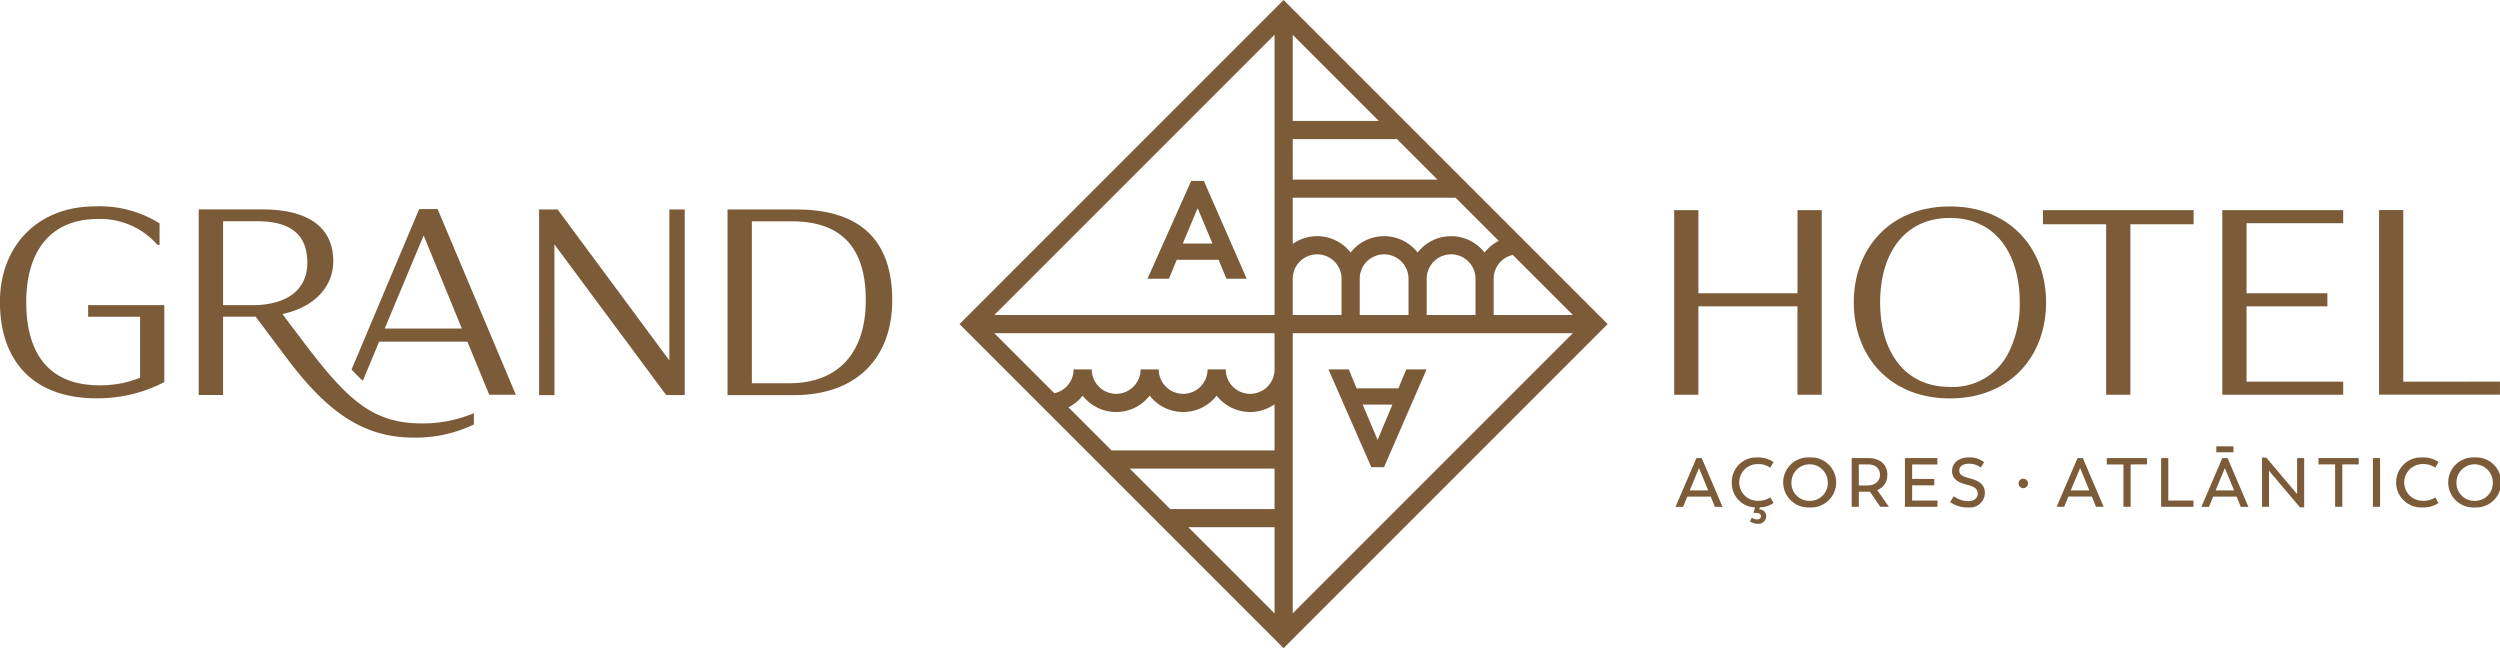
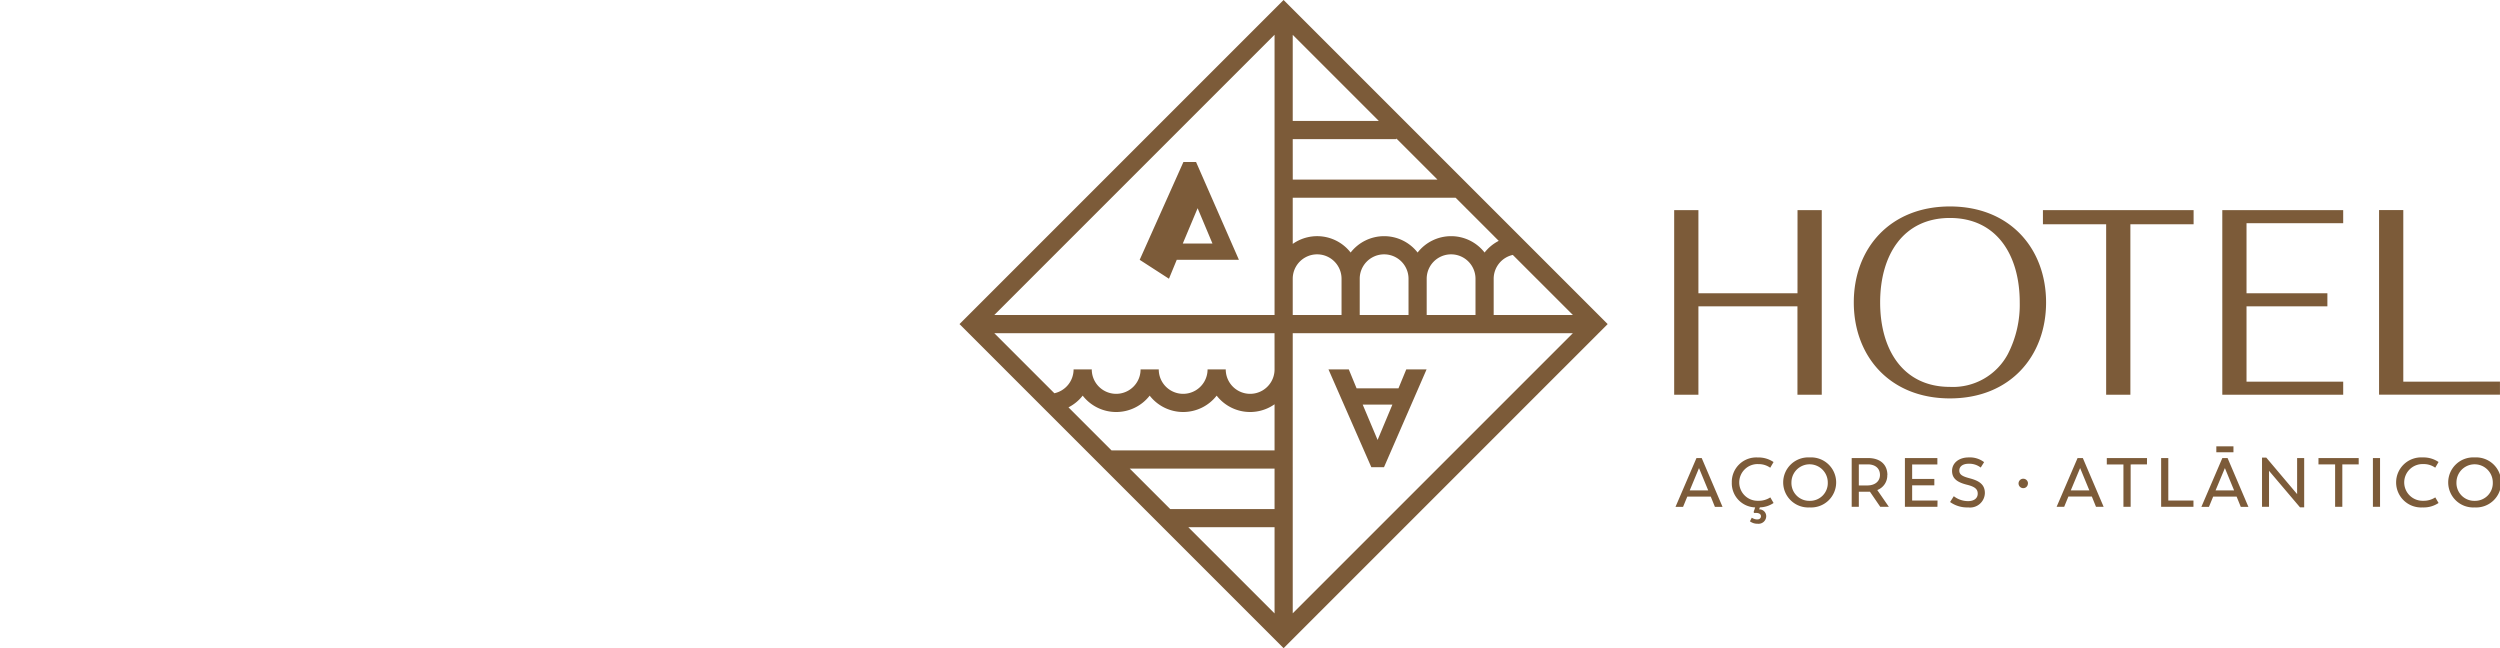
<svg xmlns="http://www.w3.org/2000/svg" width="269.561" height="69.887" viewBox="0 0 269.561 69.887">
  <g id="Grupo_3673" data-name="Grupo 3673" transform="translate(17259 -22)">
    <path id="Trazado_5283" data-name="Trazado 5283" d="M331.083,326.233H320.4v-8.966h-2.613v19.906H320.4v-9.531h10.679v9.531H333.7V317.267h-2.613Zm16.438-9.361c-6.5,0-10.367,4.567-10.367,10.348s3.863,10.348,10.367,10.348S357.887,333,357.887,327.22,354.024,316.872,347.521,316.872Zm0,19.455c-5.027,0-7.526-3.976-7.526-9.107s2.5-9.107,7.526-9.107,7.526,3.976,7.526,9.107a11.635,11.635,0,0,1-1.268,5.544A6.711,6.711,0,0,1,347.521,336.327Zm10.027-17.538h6.816v18.384h2.613V318.789h6.817v-1.523H357.547Zm19.34,18.384h13.036v-1.41H379.5v-8.12h8.719v-1.41H379.5v-7.557h10.423v-1.41H376.888Zm19.516-1.41v-18.5h-2.613v19.906h13.036v-1.41Z" transform="translate(-17396.27 -272.611)" fill="#7c5b39" />
    <path id="Trazado_5284" data-name="Trazado 5284" d="M259.089,391.562l-3.328-3.94h-.456v5.309h.755V389.05l3.342,3.94h.449v-5.317h-.762Zm-14.661-3.888v5.257h3.485v-.68H245.2v-4.576Zm-10,4.15h2.528l.448,1.107h.823l-2.243-5.257h-.568l-2.258,5.257h.815Zm1.264-3.073.994,2.408h-2Zm25.7-.389h1.794v4.568h.778v-4.568h1.765v-.688h-4.337Zm16.844-.755a2.7,2.7,0,1,0,0,5.391,2.7,2.7,0,1,0,0-5.391Zm0,4.681a1.922,1.922,0,0,1-1.966-1.981,1.959,1.959,0,1,1,3.918,0A1.91,1.91,0,0,1,278.227,392.287Zm-5.555-3.963a2.12,2.12,0,0,1,1.3.389l.359-.613a2.887,2.887,0,0,0-1.72-.494,2.7,2.7,0,1,0,0,5.391,2.893,2.893,0,0,0,1.72-.479l-.352-.605a2.26,2.26,0,0,1-1.309.366,1.979,1.979,0,1,1,0-3.956Zm-5.42,4.606h.77v-5.257h-.77Zm-43.468-3.073c-.748-.195-1.129-.374-1.129-.837s.411-.733,1-.733a2.015,2.015,0,0,1,1.309.411l.366-.583a2.527,2.527,0,0,0-1.675-.509c-1.039,0-1.78.6-1.78,1.451,0,.868.621,1.241,1.585,1.488.852.209,1.182.464,1.182.965,0,.523-.427.807-1.032.807a2.5,2.5,0,0,1-1.548-.531l-.4.628a3.155,3.155,0,0,0,1.951.583,1.6,1.6,0,0,0,1.8-1.548C225.421,390.523,224.808,390.127,223.784,389.857Zm-3.476,2.393h-2.737v-1.637h2.392v-.688h-2.392v-1.563H220.3v-.688h-3.5v5.257h3.507Zm-5.406-2.744c0-1.189-.845-1.832-2.071-1.832h-1.779v5.257h.77v-1.623h.942c.09,0,.172,0,.254-.007l1.114,1.63h.927l-1.249-1.809A1.673,1.673,0,0,0,214.9,389.506Zm-2.153,1.121h-.927v-2.273h.965c.762,0,1.316.389,1.316,1.152C214.1,390.187,213.571,390.628,212.749,390.628Zm30.147-2.954h-4.337v.688h1.794v4.568h.778v-4.568H242.9Zm-36.374-.067a2.7,2.7,0,1,0,0,5.391,2.7,2.7,0,1,0,0-5.391Zm0,4.681a1.922,1.922,0,0,1-1.966-1.981,1.959,1.959,0,1,1,3.918,0A1.91,1.91,0,0,1,206.521,392.287Zm23.54-1.876a.509.509,0,1,0-.509.509A.5.5,0,0,0,230.061,390.411Zm22.154-4h-1.847v.635h1.847Zm.34,5.416.449,1.107h.822l-2.243-5.257h-.568l-2.258,5.257h.815l.456-1.107Zm-1.264-3.073.994,2.408h-2Zm-56.978-1.077-2.258,5.257h.815l.456-1.107h2.528l.448,1.107h.822l-2.243-5.257Zm-.725,3.485,1-2.408.994,2.408Zm7.379-2.834a2.122,2.122,0,0,1,1.3.389l.359-.613a2.888,2.888,0,0,0-1.72-.494,2.638,2.638,0,0,0-2.781,2.7,2.6,2.6,0,0,0,2.52,2.684l-.172.509.083.1c.486-.06.725.112.71.366-.015.217-.18.337-.448.322a1.1,1.1,0,0,1-.539-.187l-.2.389a1.313,1.313,0,0,0,.83.262.826.826,0,0,0,.927-.815.736.736,0,0,0-.762-.733l.075-.217a2.745,2.745,0,0,0,1.48-.471l-.352-.605a2.261,2.261,0,0,1-1.309.366,1.979,1.979,0,1,1,0-3.956Z" transform="translate(-17270.404 -316.285)" fill="#7c5b39" />
-     <path id="Trazado_5282" data-name="Trazado 5282" d="M172.993,317.2H165.54v20.014h7.167c6.882,0,10.594-4.139,10.594-10.234C183.3,320.712,180.046,317.2,172.993,317.2Zm-.828,18.738h-4V318.473h4.283c5.4,0,8,2.863,8,8.5S177.533,335.936,172.165,335.936Zm-45.948-.265,1.759-4.222h9.515l2.357,5.724h2.868l-8.435-20.019h-1.988L125,334.458C125.422,334.91,125.826,335.316,126.217,335.671ZM132.777,320l4.118,10.038h-8.321ZM96.6,328.763h5.6v6.577a11.4,11.4,0,0,1-4.374.817c-5.282,0-7.9-3.214-7.9-8.994,0-5.442,2.613-8.938,7.7-8.938a8.152,8.152,0,0,1,6.447,2.791h.228V318.7a12.085,12.085,0,0,0-6.987-1.833c-6.135,0-10.225,4.257-10.225,10.291,0,6.316,3.522,10.4,10.424,10.4a15.649,15.649,0,0,0,7.3-1.748v-8.3H96.6Zm50.276-7.8,12.05,16.244h2V317.2h-1.656v16.272L147.224,317.2h-2v20.014h1.656Zm-8.685,18.2a14.338,14.338,0,0,1-5.568,1.105c-5.169,0-7.91-2.325-12.565-8.476l-2.512-3.317c3.426-.737,5.482-2.92,5.482-5.7,0-3.657-2.684-5.584-7.653-5.584h-6.853v20.014h2.627v-8.448h3.512l3.341,4.451c4.4,5.868,8.281,8.59,13.735,8.59a14.578,14.578,0,0,0,6.453-1.417Zm-23.9-11.652h-3.141v-9.043h3.683c3.712,0,5.4,1.531,5.4,4.479C120.235,325.929,117.922,327.516,114.3,327.516Z" transform="translate(-17346.096 -272.611)" fill="#7c5b39" />
-     <path id="Trazado_5285" data-name="Trazado 5285" d="M244.847,180.843l.84-2.04H250.2l.84,2.04h2.19l-4.62-10.545h-1.365l-4.715,10.545Zm3.091-7.605,1.6,3.81h-3.2Zm44.213,12.495-34.944-34.944-34.944,34.944,34.944,34.943Zm-10.229-7.457,6.477,6.477h-8.539v-3.909A2.635,2.635,0,0,1,281.922,178.275Zm-23.729-23.729,9.283,9.283h-9.283Zm0,11.244H269.36v-.076l4.437,4.436h-15.6Zm0,6.321h17.564l4.648,4.648a4.616,4.616,0,0,0-1.525,1.259,4.576,4.576,0,0,0-7.222,0,4.576,4.576,0,0,0-7.222,0,4.571,4.571,0,0,0-6.242-.931Zm19.707,8.733v3.909h-5.263v-3.909a2.631,2.631,0,0,1,5.263,0Zm-7.222,0v3.909h-5.262v-3.909a2.631,2.631,0,0,1,5.262,0Zm-12.485,0a2.631,2.631,0,0,1,5.263,0v3.909h-5.263Zm0,5.869H288.4l-30.206,30.206Zm-1.96,30.217-9.295-9.294h9.295Zm0-11.255H244.978l-4.361-4.361h15.616Zm0-6.321H238.657l-4.644-4.644a4.613,4.613,0,0,0,1.533-1.263,4.576,4.576,0,0,0,7.223,0,4.576,4.576,0,0,0,7.222,0,4.571,4.571,0,0,0,6.242.931Zm0-8.733a2.631,2.631,0,0,1-5.263,0h-1.96a2.631,2.631,0,0,1-5.263,0h-1.96a2.631,2.631,0,0,1-5.263,0h-1.96a2.634,2.634,0,0,1-2.072,2.569l-6.479-6.478h30.218Zm0-5.869H226.015l30.218-30.217Zm14.2,5.869-.84,2.04h-4.515l-.84-2.04h-2.19l4.62,10.545h1.365l4.59-10.545Zm-3.09,7.605-1.605-3.81h3.2Z" transform="translate(-17377.805 -128.789)" fill="#7c5b39" />
+     <path id="Trazado_5285" data-name="Trazado 5285" d="M244.847,180.843l.84-2.04H250.2h2.19l-4.62-10.545h-1.365l-4.715,10.545Zm3.091-7.605,1.6,3.81h-3.2Zm44.213,12.495-34.944-34.944-34.944,34.944,34.944,34.943Zm-10.229-7.457,6.477,6.477h-8.539v-3.909A2.635,2.635,0,0,1,281.922,178.275Zm-23.729-23.729,9.283,9.283h-9.283Zm0,11.244H269.36v-.076l4.437,4.436h-15.6Zm0,6.321h17.564l4.648,4.648a4.616,4.616,0,0,0-1.525,1.259,4.576,4.576,0,0,0-7.222,0,4.576,4.576,0,0,0-7.222,0,4.571,4.571,0,0,0-6.242-.931Zm19.707,8.733v3.909h-5.263v-3.909a2.631,2.631,0,0,1,5.263,0Zm-7.222,0v3.909h-5.262v-3.909a2.631,2.631,0,0,1,5.262,0Zm-12.485,0a2.631,2.631,0,0,1,5.263,0v3.909h-5.263Zm0,5.869H288.4l-30.206,30.206Zm-1.96,30.217-9.295-9.294h9.295Zm0-11.255H244.978l-4.361-4.361h15.616Zm0-6.321H238.657l-4.644-4.644a4.613,4.613,0,0,0,1.533-1.263,4.576,4.576,0,0,0,7.223,0,4.576,4.576,0,0,0,7.222,0,4.571,4.571,0,0,0,6.242.931Zm0-8.733a2.631,2.631,0,0,1-5.263,0h-1.96a2.631,2.631,0,0,1-5.263,0h-1.96a2.631,2.631,0,0,1-5.263,0h-1.96a2.634,2.634,0,0,1-2.072,2.569l-6.479-6.478h30.218Zm0-5.869H226.015l30.218-30.217Zm14.2,5.869-.84,2.04h-4.515l-.84-2.04h-2.19l4.62,10.545h1.365l4.59-10.545Zm-3.09,7.605-1.605-3.81h3.2Z" transform="translate(-17377.805 -128.789)" fill="#7c5b39" />
  </g>
</svg>